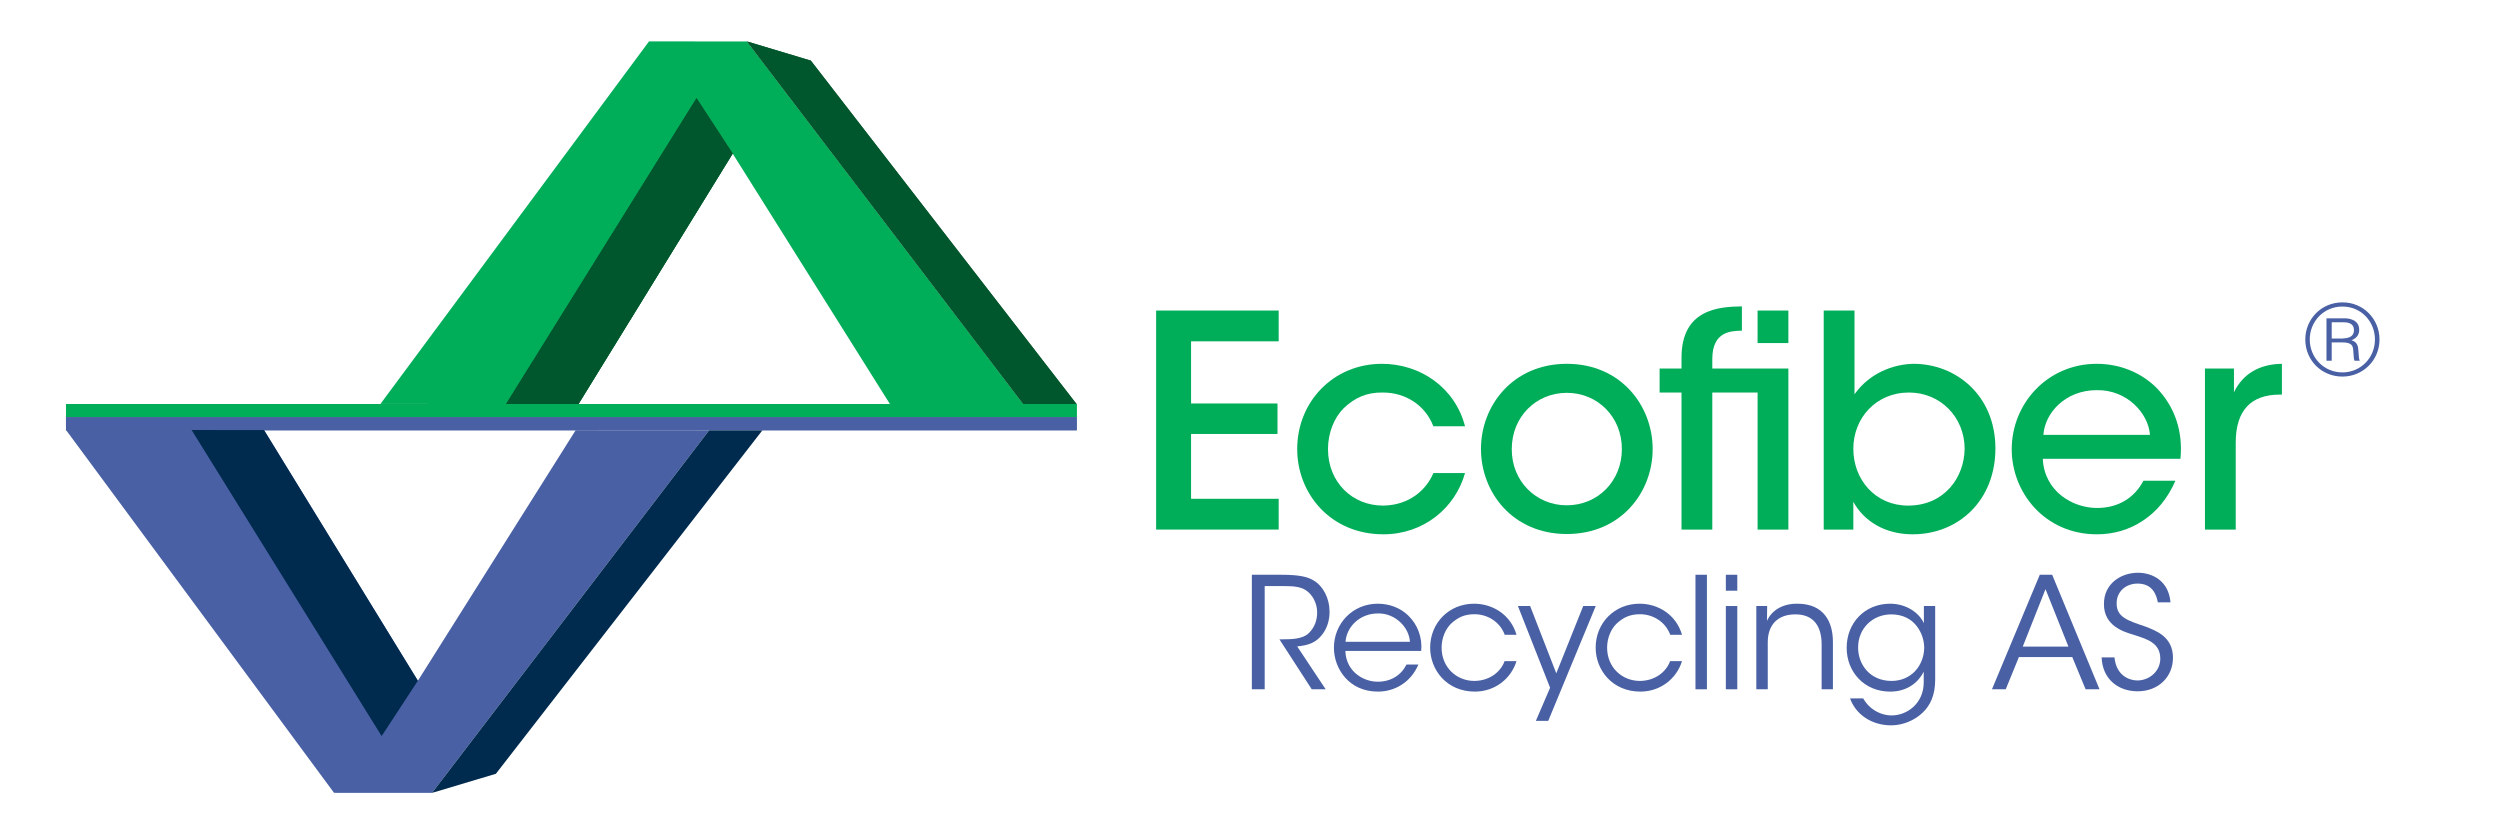
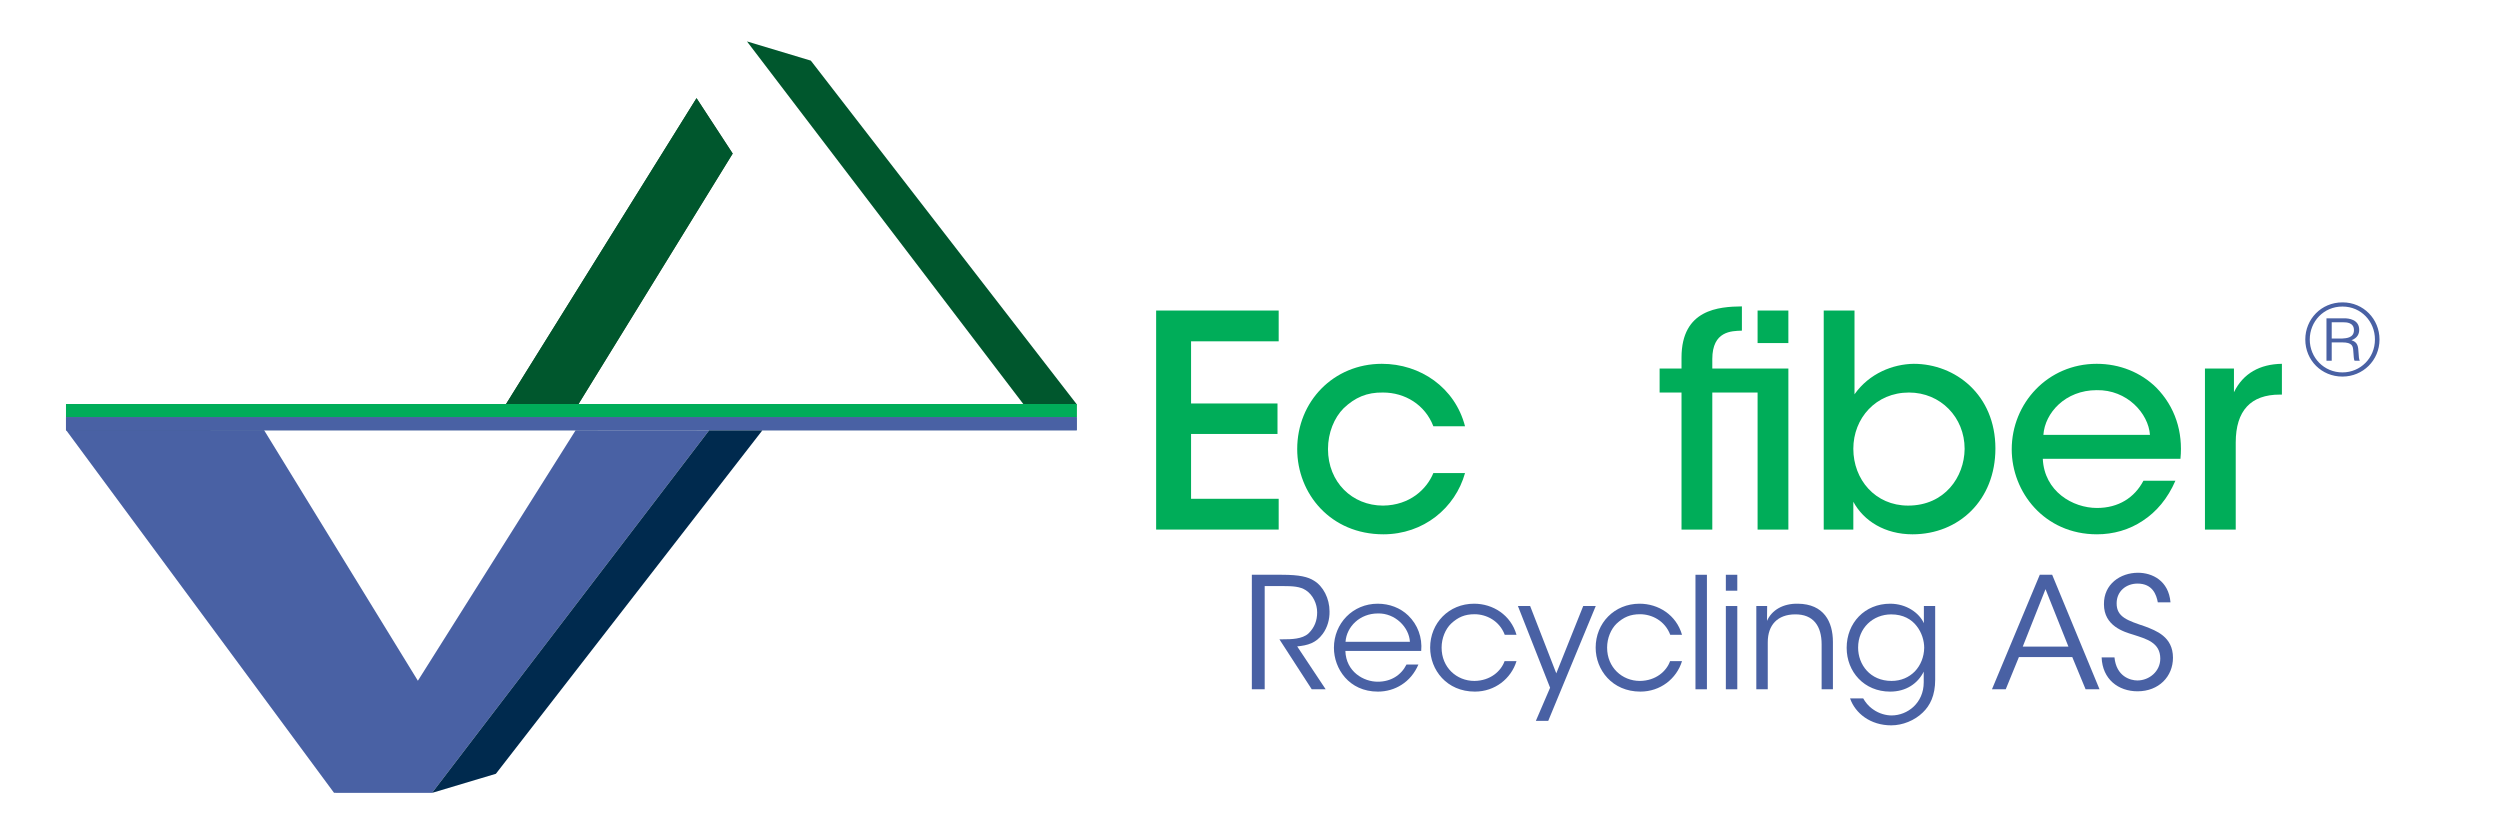
<svg xmlns="http://www.w3.org/2000/svg" version="1.1" id="Layer_1" x="0px" y="0px" width="1163.227px" height="383.449px" viewBox="0 0 1163.227 383.449" style="enable-background:new 0 0 1163.227 383.449;" xml:space="preserve">
  <style type="text/css">
	.st0{fill:#4961A4;}
	.st1{fill:#00AD59;}
	.st2{fill:#21562D;}
	.st3{fill:#53BA63;}
	.st4{fill:#456292;}
	.st5{fill:#00572D;}
	.st6{fill:#002A4E;}
</style>
  <g>
    <g>
      <polygon class="st0" points="267.833,200.207 194.433,316.741 122.845,200.107 30.697,200.044 155.425,368.898     201.003,368.929 329.926,200.25   " />
-       <polygon class="st1" points="340.913,71.474 414.153,188.109 476.246,188.152 347.555,19.295 301.977,19.264     177.017,187.947 269.165,188.01   " />
-       <polygon class="st2" points="347.555,19.271 377.273,28.209 501.016,188.145 476.246,188.128   " />
      <polygon class="st2" points="235.476,187.963 324.087,45.677 340.913,71.45 269.164,187.988   " />
      <rect x="30.703" y="187.984" class="st3" width="470.311" height="6.111" />
      <rect x="30.699" y="194.094" class="st4" width="470.311" height="6.111" />
      <polygon class="st5" points="347.555,19.271 377.273,28.209 501.016,188.145 476.246,188.128   " />
      <polygon class="st5" points="235.476,187.963 324.087,45.677 340.913,71.45 269.164,187.988   " />
      <rect x="30.703" y="187.984" class="st1" width="470.311" height="6.111" />
      <rect x="30.699" y="194.094" class="st0" width="470.311" height="6.111" />
      <polygon class="st6" points="201.003,368.929 230.734,360.032 354.697,200.267 329.926,200.25   " />
-       <polygon class="st6" points="89.156,200.084 177.572,342.491 194.433,316.741 122.844,200.105   " />
    </g>
    <g>
      <path class="st1" d="M537.94,144.489h57.019v14.323h-40.767v28.922h40.216v14.186h-40.216v30.162h40.767v14.323    h-57.019V144.489z" />
      <path class="st1" d="M681.67,220.1c-4.545,16.252-19.281,28.509-38.012,28.509    c-24.516,0-40.079-18.869-40.079-39.665c0-22.174,16.94-39.665,39.39-39.665c17.904,0,34.018,11.018,38.7,29.06    h-14.736c-3.856-10.054-13.222-15.701-23.413-15.701c-7.575-0.138-13.084,2.341-18.318,7.299    c-4.407,4.407-7.299,11.432-7.299,19.006c0,15.425,11.293,26.306,25.617,26.306    c12.533-0.138,20.383-7.713,23.413-15.15H681.67z" />
-       <path class="st1" d="M689.087,208.807c0-19.97,14.737-39.527,39.94-39.527c25.204,0,39.94,19.557,39.94,39.665    s-14.736,39.527-39.94,39.527c-25.203,0-39.94-19.419-39.94-39.527V208.807z M703.41,209.082    c0,14.874,11.294,26.03,25.617,26.03s25.617-11.156,25.617-26.168s-11.294-26.168-25.617-26.168    s-25.617,11.156-25.617,26.168V209.082z" />
      <path class="st1" d="M796.717,182.639v63.767h-14.324v-63.767h-10.191V171.483h10.191v-5.096    c0-22.587,17.491-23.689,28.097-23.827v11.293c-4.82,0.138-13.773,0.138-13.773,13.222v4.407h35.395v74.922    h-14.323v-63.767H796.717z M817.789,159.639v-15.15h14.323v15.15H817.789z" />
      <path class="st1" d="M848.564,144.489h14.323v27.132v11.844c6.887-9.778,17.904-14.048,27.546-14.185    c19.419,0,38.012,14.461,38.012,39.39c0,24.102-17.078,39.94-38.563,39.94    c-12.808,0-22.725-6.198-27.545-15.15v12.946h-13.773V144.489z M914.121,208.807    c0-14.599-11.156-26.168-25.893-26.168c-15.425,0-25.893,11.982-25.893,26.168c0,14.323,10.192,26.443,25.48,26.443    c17.078,0,26.168-13.359,26.306-26.306V208.807z" />
      <path class="st1" d="M950.497,213.489c0.689,15.15,13.91,22.862,25.204,22.862c10.054,0,17.491-4.82,21.623-12.67    h14.874c-3.581,8.263-8.815,14.461-15.149,18.593c-6.336,4.269-13.773,6.335-21.348,6.335    c-24.516,0-39.665-19.695-39.665-39.527c0-21.485,16.803-39.803,39.527-39.803c10.742,0,20.521,3.994,27.683,11.018    c8.815,8.952,12.533,20.659,11.294,33.192H950.497z M1000.355,202.333c-0.69-9.916-10.605-21.072-24.791-20.796    c-14.599,0-24.102,10.604-24.791,20.796H1000.355z" />
      <path class="st1" d="M1025.942,171.483h13.497v11.018c4.269-8.815,12.12-13.084,22.311-13.222v14.323h-0.964    c-13.497,0-20.521,7.438-20.521,22.312v40.491h-14.323V171.483z" />
    </g>
    <g>
      <path class="st0" d="M582.474,267.433h13.898c8.352,0,12.241,1.009,14.977,2.736    c4.321,2.593,7.273,8.281,7.273,14.329c0.072,3.601-0.936,7.417-3.168,10.441    c-3.168,4.32-6.984,5.328-11.881,5.832l13.249,19.946h-6.481L595.292,297.46h1.728    c3.744,0,8.929-0.072,11.809-2.736c2.808-2.736,4.032-5.977,4.032-9.793c0-3.961-1.944-8.137-5.256-10.297    c-2.664-1.728-5.977-1.944-10.801-1.944h-8.353v48.028h-5.977V267.433z" />
      <path class="st0" d="M625.99,302.86c0.288,9.721,8.568,14.4,15.121,14.329c5.977,0,10.801-2.952,13.321-7.993    h5.544c-1.8,4.177-4.536,7.345-7.849,9.433c-3.24,2.089-7.057,3.169-11.017,3.169    c-13.465,0-20.449-10.729-20.449-20.378c0-11.377,8.785-20.521,20.377-20.521c5.473,0,10.514,1.943,14.185,5.472    c4.465,4.321,6.625,10.297,6.049,16.49H625.99z M656.017,298.611c-0.36-6.769-6.912-13.393-14.905-13.177    c-8.352,0-14.545,6.12-15.049,13.177H656.017z" />
      <path class="st0" d="M705.617,307.612c-2.521,8.209-10.081,14.185-19.369,14.185    c-13.105,0-20.81-10.081-20.81-20.45c0-11.449,8.713-20.449,20.449-20.449c8.713,0,17.065,5.185,19.73,14.473    h-5.473c-2.448-6.553-8.568-9.576-14.041-9.576c-4.536,0-7.704,1.368-10.944,4.392    c-2.593,2.521-4.393,6.697-4.393,11.161c0,9.145,6.912,15.481,15.265,15.481    c7.417-0.072,12.386-4.536,14.042-9.217H705.617z" />
      <path class="st0" d="M721.246,319.997l-14.977-38.019h5.689l12.169,31.322l12.529-31.322h5.832l-22.105,53.429h-5.761    L721.246,319.997z" />
      <path class="st0" d="M782.627,307.612c-2.521,8.209-10.081,14.185-19.37,14.185    c-13.105,0-20.81-10.081-20.81-20.45c0-11.449,8.713-20.449,20.449-20.449c8.713,0,17.066,5.185,19.73,14.473    h-5.473c-2.448-6.553-8.569-9.576-14.041-9.576c-4.537,0-7.705,1.368-10.945,4.392    c-2.592,2.521-4.393,6.697-4.393,11.161c0,9.145,6.913,15.481,15.266,15.481    c7.417-0.072,12.385-4.536,14.041-9.217H782.627z" />
      <path class="st0" d="M788.888,267.433h5.328v53.285h-5.328V267.433z" />
      <path class="st0" d="M803.021,267.433h5.328v7.417h-5.328V267.433z M803.021,281.978h5.328v38.739h-5.328V281.978z" />
      <path class="st0" d="M817.197,281.978h5.04c0,2.16,0,4.32-0.071,6.912c2.231-5.04,7.488-8.137,14.4-7.992    c12.025,0.144,16.273,8.352,16.273,17.785v22.034h-5.256v-20.954c0-8.352-3.744-14.041-12.457-13.898    c-7.993,0.072-12.602,4.896-12.602,12.961v21.891h-5.328V281.978z" />
      <path class="st0" d="M900.424,316.253c0,7.345-2.376,12.025-5.761,15.266c-3.816,3.744-9.433,5.977-14.69,5.977    c-9.648,0-16.705-5.545-19.153-12.529h6.12c0.936,1.656,2.305,3.528,4.608,5.112    c2.809,2.017,6.121,2.809,8.569,2.809c7.417,0,14.977-5.761,14.977-15.409v-4.969    c-2.736,5.473-8.137,9.289-15.626,9.289c-12.097,0-20.233-9.217-20.233-20.378    c0-11.593,8.425-20.521,20.233-20.521c7.633,0,13.537,4.32,15.697,9.072v-7.992h5.257V316.253z M864.565,301.348    c0,7.849,5.545,15.481,15.554,15.481c4.393,0,8.137-1.656,10.873-4.464c2.664-2.809,4.248-6.697,4.32-10.945    c0-3.24-1.08-7.057-3.528-10.153c-2.376-3.096-6.265-5.4-11.81-5.4c-8.496,0-15.409,6.337-15.409,15.409    V301.348z" />
      <path class="st0" d="M933.252,320.718h-6.408l22.25-53.285h5.761l22.033,53.285h-6.481l-6.192-14.977h-24.842    L933.252,320.718z M951.758,274.13l-10.585,26.714h21.242L951.758,274.13z" />
      <path class="st0" d="M983.847,305.884c0.864,8.857,7.345,10.729,10.657,10.729c5.544,0,10.656-4.248,10.656-10.153    c0-7.488-6.408-9.145-12.601-11.16c-4.32-1.297-13.609-4.033-13.609-14.113    c-0.144-9.434,7.704-14.69,15.841-14.69c6.625,0,14.258,3.672,15.122,13.753h-5.905    c-0.647-3.456-2.376-8.713-9.433-8.713c-5.328,0-9.721,3.601-9.721,9.145c-0.072,6.481,5.185,8.065,13.249,10.802    c5.041,1.943,12.961,4.752,12.961,14.545c0,8.713-6.552,15.625-16.489,15.625c-8.929,0-16.345-5.616-16.705-15.77    H983.847z" />
    </g>
    <g>
      <path class="st0" d="M1089.987,140.69c9.718,0,17.175,7.774,17.175,17.265c0,9.717-7.729,17.265-17.266,17.265    c-9.626,0-17.265-7.503-17.265-17.265c0-9.401,7.367-17.265,17.311-17.265H1089.987z M1089.896,142.633    c-8.723,0-15.185,6.96-15.185,15.322c0,8.542,6.689,15.322,15.185,15.322c8.407,0,15.142-6.689,15.142-15.322    c0-8.316-6.373-15.322-15.096-15.322H1089.896z M1090.755,148.102c2.033,0,6.96,0.497,6.96,5.378    c0,1.989-0.903,3.796-3.615,4.836c2.305,0.678,3.073,2.124,3.209,4.52c0.271,3.796,0.271,4.203,0.678,5.017    h-2.44c-0.316-0.542-0.407-1.853-0.588-4.565c-0.136-2.214-0.407-3.977-5.152-3.977h-4.881v8.542h-2.441v-19.751    H1090.755z M1084.925,149.955v7.548h4.971c1.312-0.135,5.379-0.045,5.379-3.887c0-3.616-3.616-3.661-4.927-3.661    H1084.925z" />
    </g>
  </g>
  <g>
</g>
  <g>
</g>
  <g>
</g>
  <g>
</g>
  <g>
</g>
  <g>
</g>
</svg>